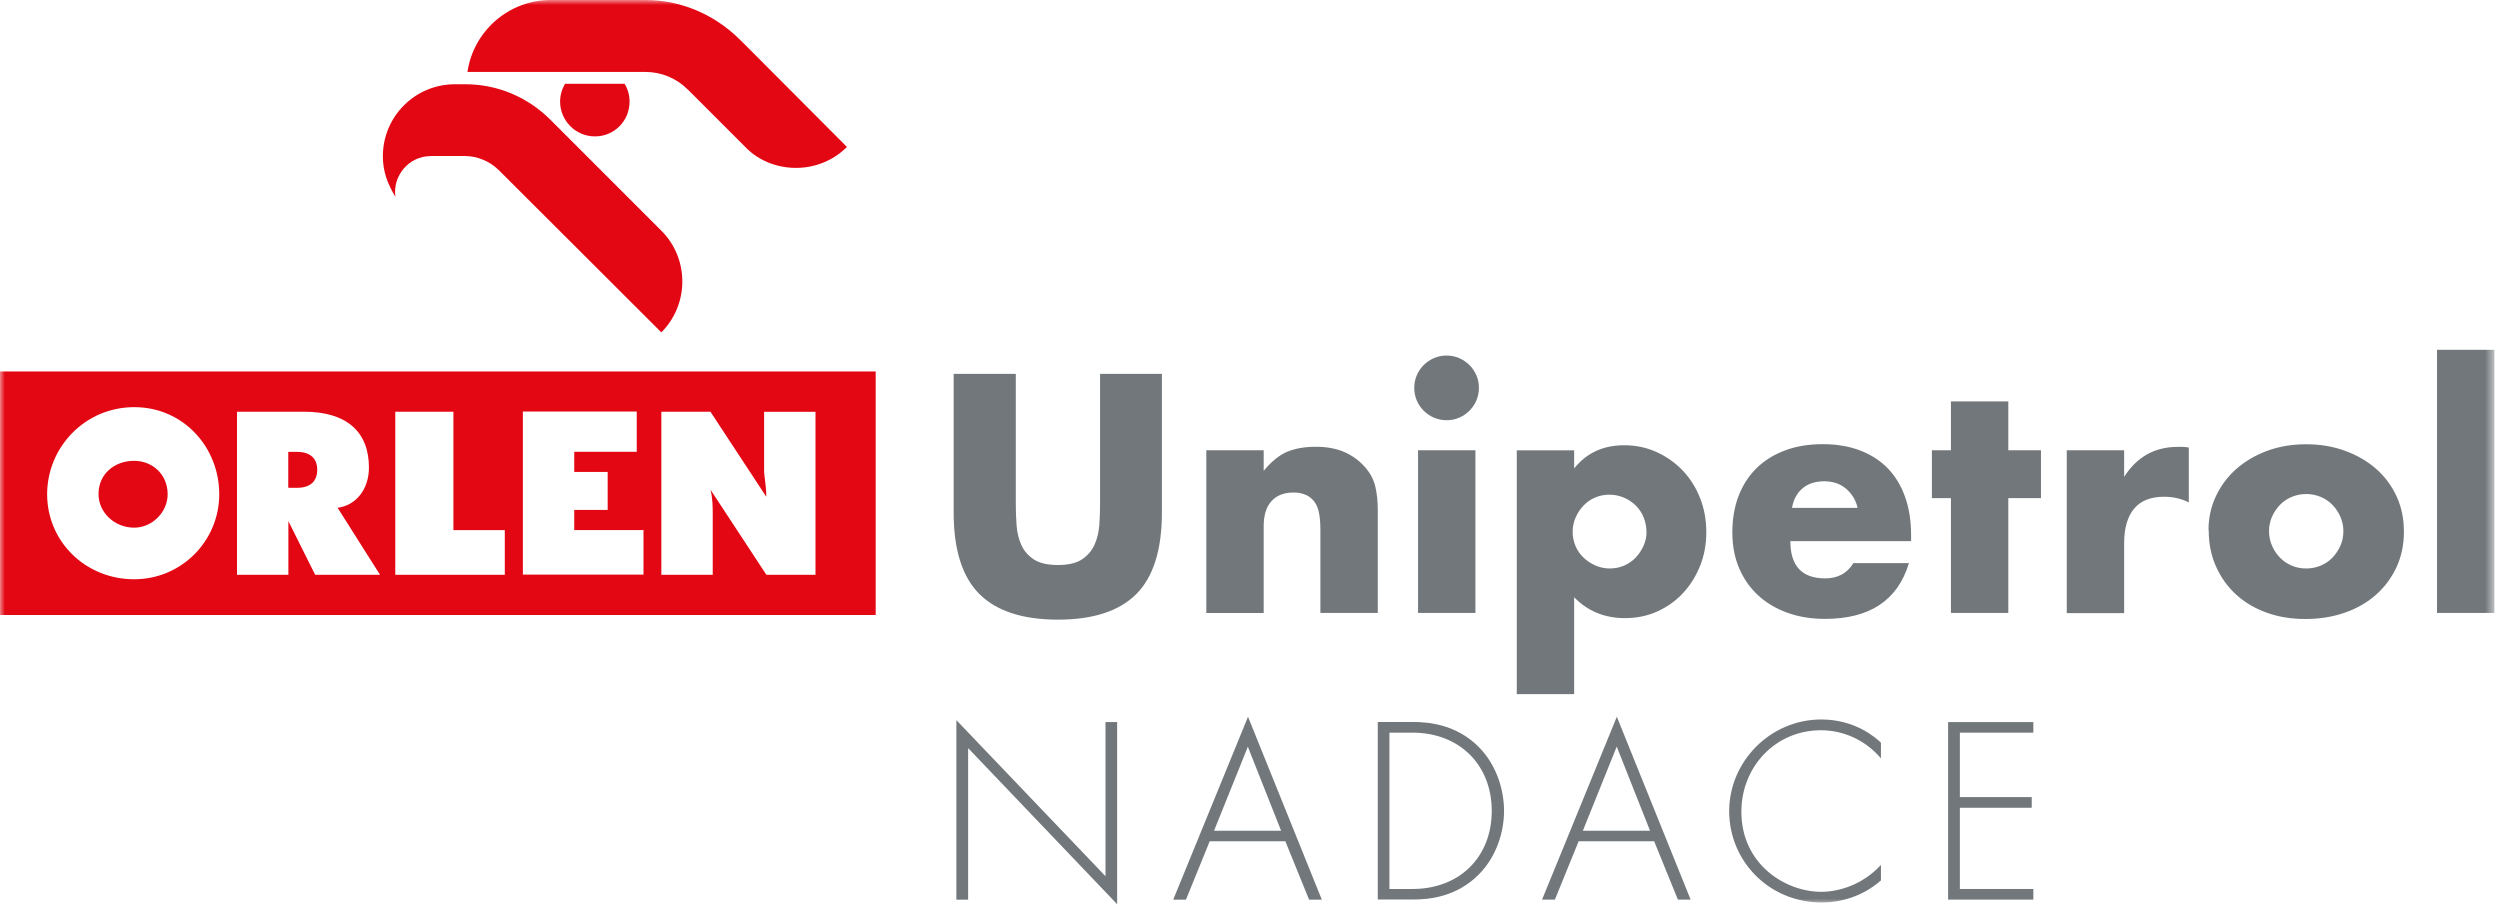
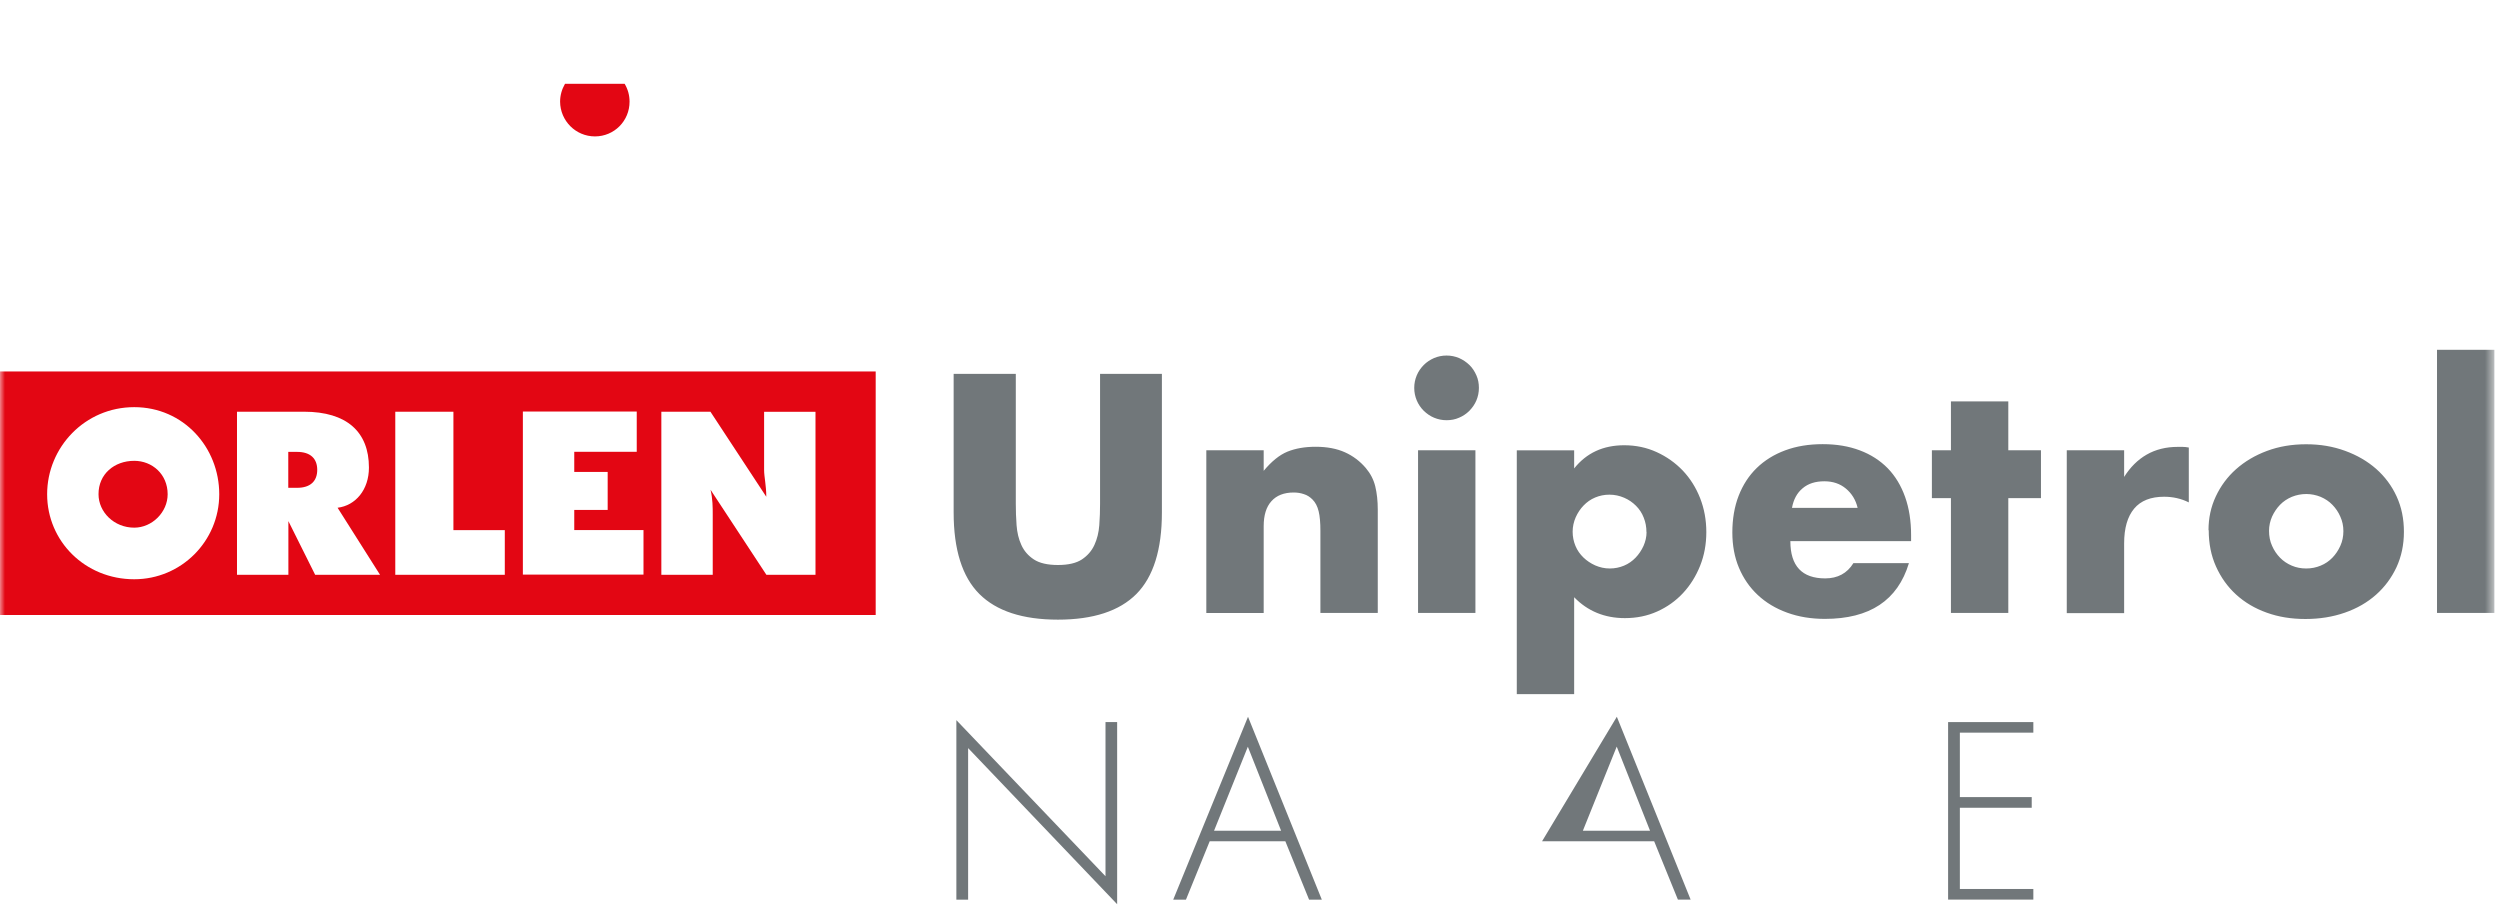
<svg xmlns="http://www.w3.org/2000/svg" width="249" height="91" viewBox="0 0 249 91" fill="none">
  <path d="M95.254 89.605H96.425V74.511L111.268 90.06V71.92H110.108V87.273L95.254 71.725V89.605Z" fill="#71777A" />
  <path d="M124.28 74.36L127.598 82.741H120.919L124.291 74.36H124.28ZM116.853 89.605H118.121L120.485 83.793H128.021L130.384 89.605H131.653L124.302 71.389L116.853 89.605Z" fill="#71777A" />
  <mask id="mask0_11_32" style="mask-type:luminance" maskUnits="userSpaceOnUse" x="0" y="0" width="249" height="91">
    <path d="M248.44 0H0V90.06H248.44V0Z" fill="white" />
  </mask>
  <g mask="url(#mask0_11_32)">
-     <path d="M137.226 89.605V71.909H140.728C142.29 71.909 145.022 72.148 147.256 74.371C149.142 76.257 149.804 78.827 149.804 80.768C149.804 82.709 149.142 85.246 147.256 87.132C145.022 89.355 142.3 89.594 140.728 89.594H137.226V89.605ZM138.386 88.542H140.696C145.369 88.542 148.578 85.365 148.578 80.768C148.578 76.17 145.347 72.972 140.696 72.972H138.386V88.542Z" fill="#71777A" />
-     <path d="M164.767 83.793H157.231L154.867 89.605H153.588L161.037 71.389L168.388 89.605H167.12L164.756 83.793H164.767ZM164.344 82.741L161.026 74.36L157.654 82.741H164.333H164.344Z" fill="#71777A" />
-     <path d="M187.33 75.52C185.823 73.742 183.644 72.733 181.367 72.733C176.835 72.733 173.441 76.366 173.441 80.844C173.441 86.092 177.821 88.824 181.399 88.824C183.178 88.824 185.541 88.108 187.341 86.146V87.686C185.541 89.279 183.362 89.887 181.454 89.887C176.152 89.887 172.226 85.723 172.226 80.79C172.226 75.856 176.314 71.66 181.399 71.66C184.772 71.66 186.81 73.46 187.341 73.969V75.509L187.33 75.52Z" fill="#71777A" />
+     <path d="M164.767 83.793H157.231H153.588L161.037 71.389L168.388 89.605H167.12L164.756 83.793H164.767ZM164.344 82.741L161.026 74.36L157.654 82.741H164.333H164.344Z" fill="#71777A" />
    <path d="M202.521 72.972H195.202V79.391H202.359V80.453H195.202V88.542H202.521V89.605H194.031V71.92H202.521V72.972Z" fill="#71777A" />
    <path d="M101.174 37.234V50.18C101.174 50.874 101.196 51.59 101.25 52.305C101.304 53.032 101.456 53.693 101.727 54.279C101.987 54.864 102.41 55.352 102.974 55.721C103.538 56.09 104.34 56.274 105.37 56.274C106.4 56.274 107.192 56.09 107.755 55.721C108.308 55.352 108.731 54.875 109.002 54.279C109.273 53.693 109.436 53.032 109.49 52.305C109.545 51.579 109.566 50.863 109.566 50.18V37.234H115.725V51.037C115.725 54.745 114.879 57.445 113.188 59.158C111.496 60.86 108.883 61.717 105.37 61.717C101.857 61.717 99.244 60.86 97.542 59.158C95.839 57.456 94.983 54.745 94.983 51.037V37.234H101.174ZM120.149 44.846H125.863V46.895C126.644 45.952 127.435 45.312 128.227 44.986C129.029 44.661 129.961 44.498 131.035 44.498C132.173 44.498 133.149 44.683 133.962 45.051C134.776 45.42 135.459 45.941 136.033 46.613C136.5 47.166 136.814 47.773 136.977 48.445C137.139 49.118 137.226 49.887 137.226 50.755V61.045H131.512V52.869C131.512 52.067 131.458 51.416 131.338 50.928C131.219 50.429 131.013 50.039 130.72 49.746C130.471 49.497 130.189 49.313 129.864 49.215C129.549 49.107 129.213 49.053 128.855 49.053C127.89 49.053 127.142 49.345 126.633 49.92C126.112 50.495 125.863 51.33 125.863 52.403V61.056H120.149V44.856V44.846ZM140.858 38.633C140.858 38.188 140.945 37.776 141.108 37.386C141.27 36.995 141.509 36.659 141.802 36.356C142.094 36.063 142.441 35.835 142.832 35.662C143.222 35.499 143.634 35.412 144.079 35.412C144.523 35.412 144.935 35.499 145.326 35.662C145.716 35.835 146.052 36.063 146.356 36.356C146.659 36.648 146.876 36.995 147.05 37.386C147.223 37.776 147.299 38.188 147.299 38.633C147.299 39.077 147.212 39.489 147.05 39.88C146.887 40.27 146.648 40.606 146.356 40.91C146.063 41.202 145.716 41.441 145.326 41.603C144.935 41.777 144.523 41.853 144.079 41.853C143.634 41.853 143.222 41.766 142.832 41.603C142.441 41.441 142.105 41.202 141.802 40.91C141.509 40.617 141.27 40.27 141.108 39.88C140.945 39.489 140.858 39.077 140.858 38.633ZM146.952 61.045H141.238V44.846H146.952V61.045ZM156.786 69.133H151.072V44.856H156.786V46.656C158.012 45.117 159.671 44.347 161.774 44.347C162.934 44.347 164.008 44.574 165.005 45.03C166.003 45.485 166.87 46.103 167.608 46.873C168.345 47.654 168.919 48.565 169.332 49.616C169.744 50.668 169.95 51.796 169.95 52.999C169.95 54.203 169.744 55.32 169.332 56.35C168.919 57.38 168.356 58.291 167.629 59.071C166.903 59.852 166.046 60.459 165.059 60.904C164.073 61.348 162.999 61.565 161.839 61.565C159.822 61.565 158.131 60.871 156.786 59.483V69.144V69.133ZM163.986 52.999C163.986 52.49 163.899 52.013 163.715 51.557C163.541 51.102 163.281 50.712 162.945 50.375C162.609 50.039 162.219 49.768 161.763 49.573C161.308 49.378 160.82 49.269 160.299 49.269C159.779 49.269 159.324 49.367 158.879 49.551C158.435 49.736 158.055 50.007 157.73 50.343C157.404 50.679 157.144 51.069 156.938 51.525C156.743 51.98 156.635 52.457 156.635 52.956C156.635 53.455 156.732 53.932 156.917 54.376C157.101 54.821 157.372 55.2 157.708 55.526C158.044 55.851 158.435 56.111 158.89 56.317C159.345 56.512 159.822 56.621 160.332 56.621C160.842 56.621 161.308 56.523 161.752 56.339C162.197 56.154 162.576 55.883 162.902 55.547C163.227 55.211 163.487 54.821 163.693 54.376C163.888 53.932 163.997 53.476 163.997 52.988M178.32 53.91C178.32 56.371 179.48 57.608 181.79 57.608C183.026 57.608 183.969 57.109 184.598 56.09H190.128C189.011 59.798 186.225 61.641 181.757 61.641C180.391 61.641 179.133 61.435 178.006 61.023C176.867 60.611 175.891 60.025 175.078 59.266C174.265 58.507 173.647 57.608 173.202 56.556C172.758 55.504 172.541 54.322 172.541 53.021C172.541 51.72 172.747 50.462 173.17 49.378C173.593 48.294 174.189 47.372 174.97 46.613C175.75 45.854 176.694 45.268 177.8 44.856C178.906 44.444 180.153 44.238 181.54 44.238C182.928 44.238 184.143 44.444 185.238 44.856C186.333 45.268 187.255 45.865 188.014 46.635C188.773 47.415 189.347 48.369 189.748 49.497C190.15 50.625 190.345 51.893 190.345 53.303V53.899H178.309L178.32 53.91ZM185.021 50.592C184.837 49.79 184.435 49.15 183.85 48.662C183.264 48.174 182.549 47.936 181.703 47.936C180.814 47.936 180.098 48.163 179.545 48.63C178.982 49.096 178.635 49.746 178.483 50.581H185.021V50.592ZM200.027 49.616V61.045H194.313V49.616H192.416V44.846H194.313V39.977H200.027V44.846H203.28V49.616H200.027ZM205.85 44.846H211.564V47.502C212.171 46.537 212.919 45.789 213.809 45.279C214.698 44.77 215.728 44.509 216.899 44.509H217.387C217.571 44.509 217.766 44.531 218.005 44.574V50.039C217.246 49.66 216.422 49.475 215.543 49.475C214.221 49.475 213.223 49.866 212.562 50.657C211.9 51.449 211.564 52.598 211.564 54.116V61.066H205.85V44.867V44.846ZM219.967 52.804C219.967 51.601 220.206 50.484 220.694 49.443C221.182 48.402 221.854 47.491 222.71 46.732C223.578 45.962 224.597 45.355 225.79 44.911C226.982 44.466 228.273 44.249 229.693 44.249C231.114 44.249 232.371 44.466 233.564 44.9C234.757 45.333 235.787 45.93 236.665 46.7C237.533 47.469 238.216 48.38 238.703 49.443C239.191 50.505 239.43 51.676 239.43 52.967C239.43 54.257 239.181 55.428 238.693 56.491C238.194 57.553 237.522 58.464 236.654 59.234C235.787 60.004 234.757 60.6 233.542 61.023C232.328 61.446 231.027 61.652 229.617 61.652C228.208 61.652 226.939 61.446 225.768 61.023C224.586 60.6 223.578 60.004 222.721 59.223C221.865 58.442 221.203 57.51 220.715 56.426C220.227 55.341 219.989 54.138 219.989 52.815M225.996 52.869C225.996 53.411 226.093 53.921 226.299 54.365C226.495 54.821 226.766 55.211 227.091 55.547C227.416 55.883 227.807 56.144 228.262 56.339C228.717 56.534 229.194 56.621 229.704 56.621C230.214 56.621 230.691 56.523 231.135 56.339C231.591 56.154 231.981 55.883 232.306 55.547C232.632 55.211 232.892 54.821 233.098 54.365C233.304 53.91 233.401 53.422 233.401 52.902C233.401 52.381 233.304 51.915 233.098 51.46C232.903 51.004 232.632 50.614 232.306 50.278C231.981 49.942 231.591 49.681 231.135 49.486C230.68 49.302 230.203 49.204 229.704 49.204C229.205 49.204 228.717 49.302 228.262 49.486C227.807 49.681 227.416 49.942 227.091 50.278C226.766 50.614 226.505 51.004 226.299 51.449C226.104 51.893 225.996 52.37 225.996 52.869ZM248.44 61.045H242.726V34.838H248.44V61.045Z" fill="#71777A" />
-     <path d="M42.872 15.538H46.288C47.535 15.538 48.771 16.058 49.66 16.926L65.87 33.103C68.656 30.316 68.656 25.752 65.87 22.976L54.821 11.927C52.566 9.672 49.551 8.392 46.353 8.392H45.301C41.343 8.392 38.134 11.602 38.134 15.559C38.134 17.099 38.6 18.303 39.381 19.604C39.088 17.5 40.736 15.549 42.872 15.549" fill="#E30613" />
-     <path d="M68.494 8.902L74.349 14.757C76.821 17.229 81.397 17.565 84.357 14.638L74.219 4.467L73.59 3.849C71.096 1.41 67.778 0 64.287 0H54.821C50.679 0.011 47.155 3.079 46.559 7.167H64.298C65.87 7.167 67.388 7.796 68.483 8.902" fill="#E30613" />
    <path d="M55.786 10.127C55.797 12.025 57.337 13.586 59.256 13.586C61.175 13.586 62.704 12.046 62.704 10.127C62.704 9.498 62.541 8.891 62.216 8.349H56.274C55.959 8.891 55.786 9.498 55.786 10.127Z" fill="#E30613" />
    <path d="M0 61.251H87.219V36.996H0V61.251ZM13.369 57.694C8.479 57.694 4.695 53.91 4.695 49.226C4.695 44.542 8.468 40.552 13.369 40.552C18.27 40.552 21.837 44.553 21.837 49.226C21.837 53.9 18.053 57.694 13.369 57.694ZM31.39 57.25L28.723 51.904V57.25H23.605V41.007H30.295C34.534 41.007 36.746 43.013 36.746 46.57C36.746 48.782 35.413 50.354 33.623 50.571L37.852 57.25H31.401H31.39ZM50.289 57.25H39.37V41.007H45.16V52.804H50.278V57.25H50.289ZM64.092 57.228H52.078V40.986H63.419V44.998H57.196V47.004H60.524V50.788H57.196V52.794H64.092V57.228ZM81.223 57.25H76.333L70.771 48.782C70.988 49.682 70.988 50.571 70.988 51.232V57.25H65.87V41.007H70.76L76.322 49.476C76.322 48.359 76.105 47.481 76.105 46.808V41.018H81.223V57.261V57.25Z" fill="#E30613" />
    <path d="M13.369 45.898C11.374 45.898 9.802 47.231 9.813 49.226C9.813 51.004 11.363 52.555 13.369 52.555C15.147 52.555 16.698 51.015 16.698 49.226C16.698 47.231 15.158 45.898 13.369 45.898Z" fill="#E30613" />
    <path d="M29.59 45.008H28.712V48.586H29.59C30.924 48.586 31.596 47.914 31.596 46.797C31.596 45.681 30.924 45.008 29.59 45.008Z" fill="#E30613" />
  </g>
</svg>